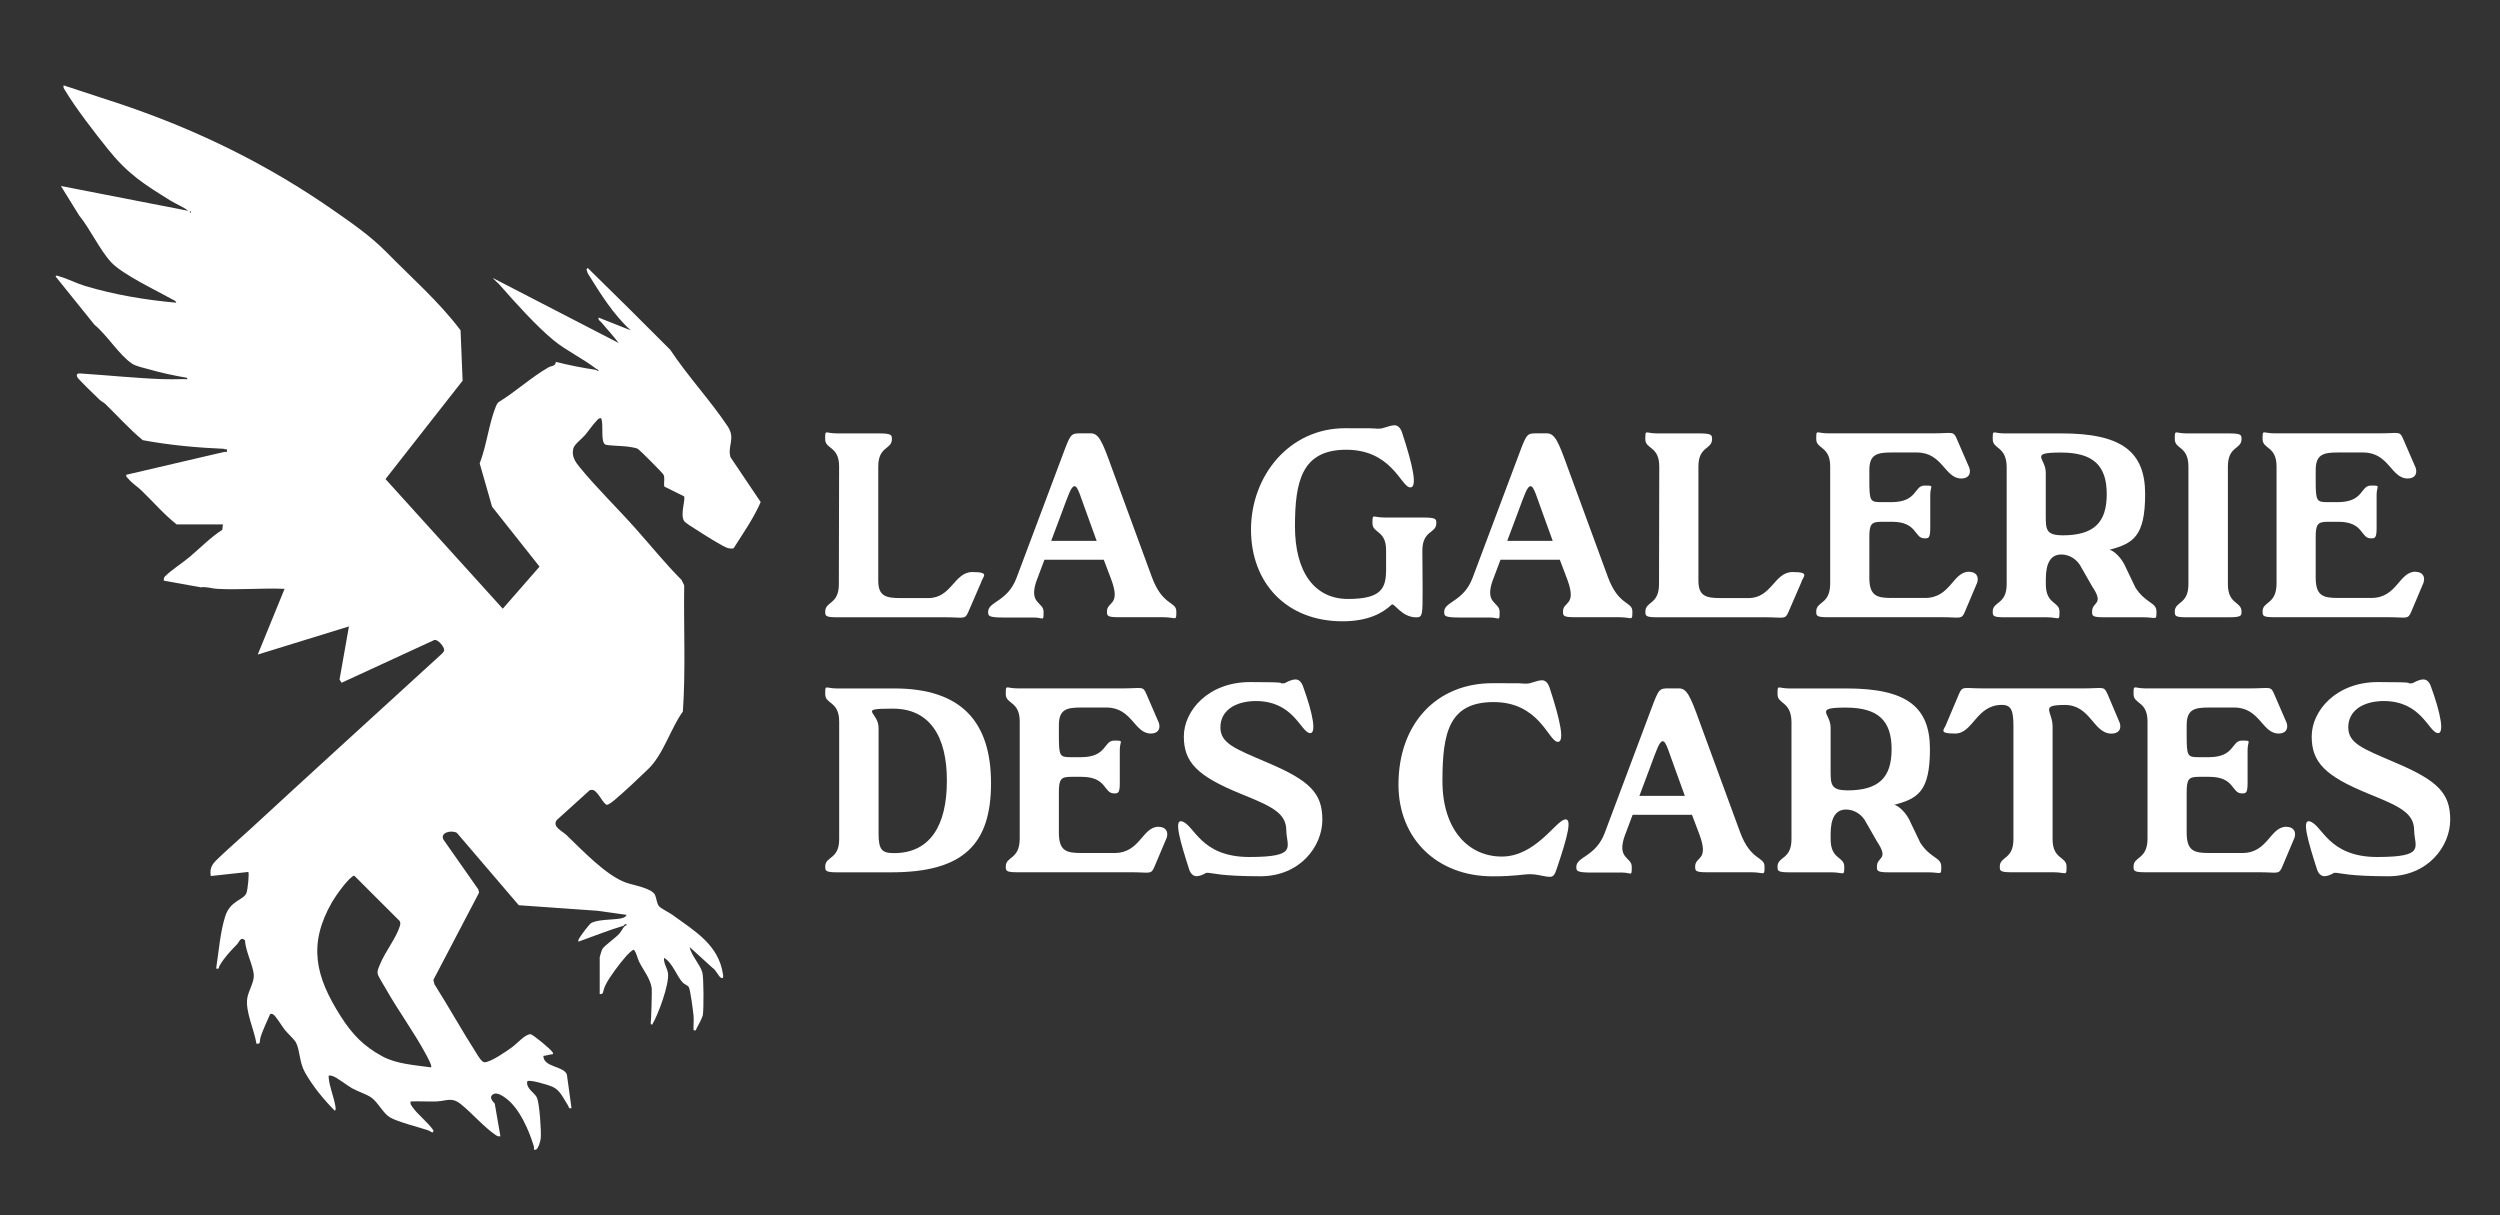
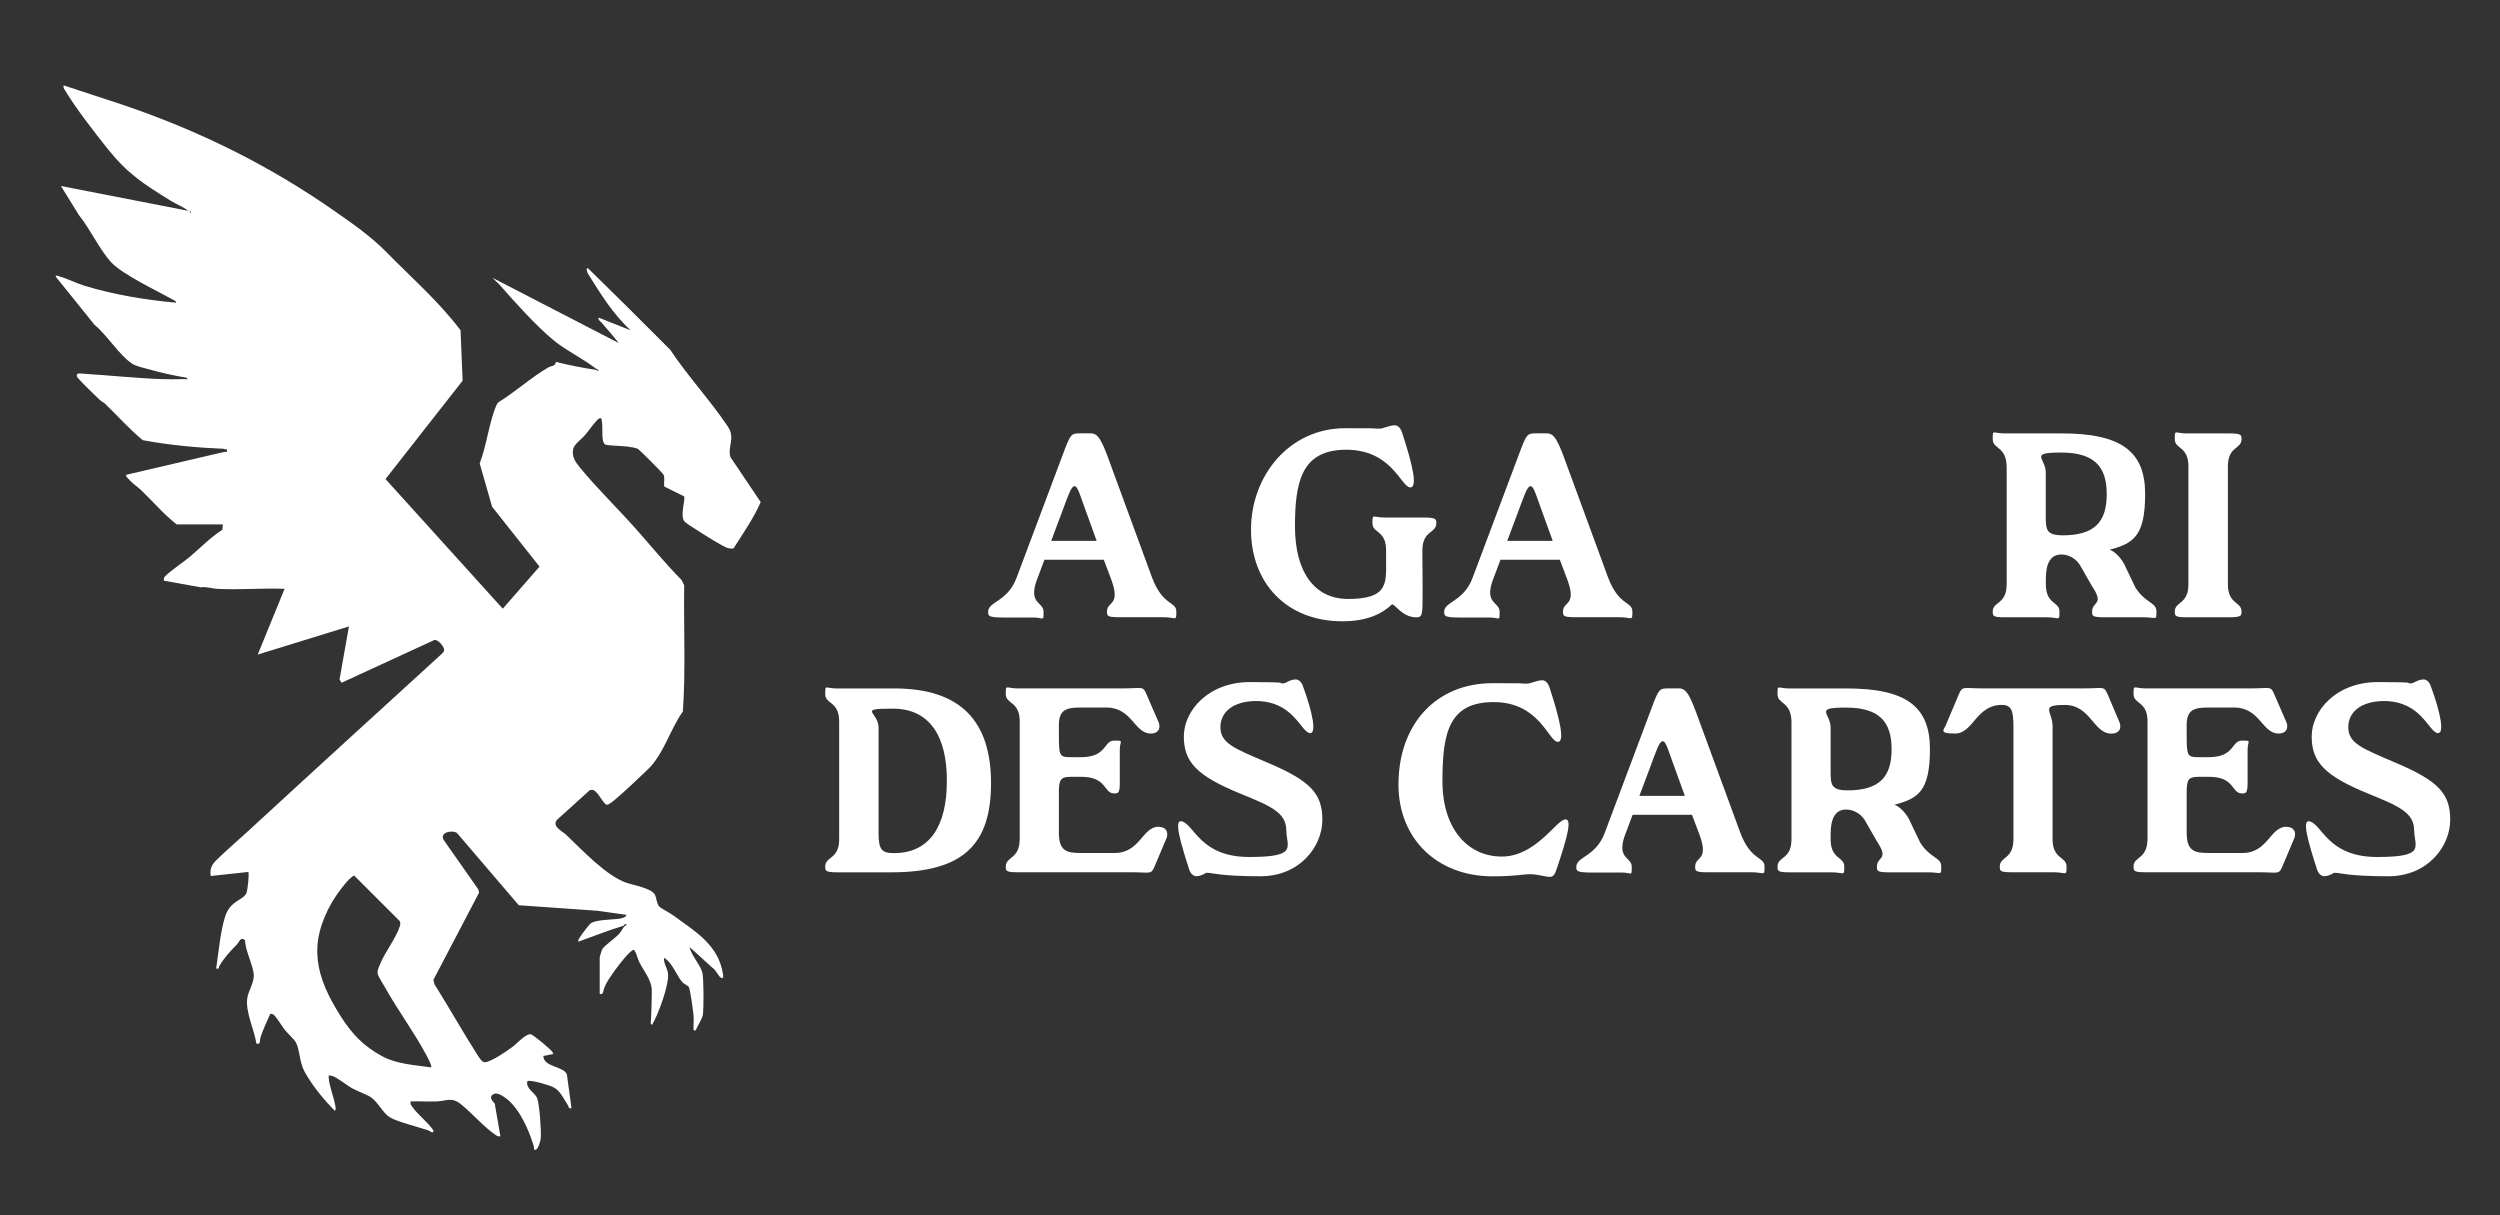
<svg xmlns="http://www.w3.org/2000/svg" viewBox="0 0 3997.4 1943" version="1.1" id="Calque_1">
  <rect x="0" y="0" width="3997.4" height="1943" fill="#333333" stroke="none" />
  <defs>
    <style>
      .st0 {
        fill: #fff;
      }
    </style>
  </defs>
  <path d="M359.1,717.7c-43.8-1.9-87.5-5.8-130.8-13.9-21.5-17.7-40-38.6-60-58-2.6-2.5-6.1-3.8-8.7-6.3-5.4-5.2-34.9-33.4-36.2-36.8-2.6-6.9,3.9-5.6,9.5-5.2,42,2.7,84.4,7.2,126.4,8.7,10.6.4,21.6.2,32.2,0s8,1.6,7.5-2.1c-20.2-3.5-40.8-7.8-60.5-13.5-7.9-2.2-21-4.9-27.3-9.1-20.7-13.9-40.1-45.9-60.1-62.2l-62.2-77.2c.8-2.6,4.6-.6,6.5,0,12.7,3.5,26.9,11,40.6,15.1,47.4,14.2,96.5,22.4,145.8,26.8-.5-3.2-4-4-6.4-5.4-24.8-13.9-79.5-39.8-97.5-59.1-18.3-19.7-33.9-53.7-51.4-75.1l-29.1-47,203.7,39.7c-8.5-6.6-19.6-10.8-28.6-16.4-42.7-26.5-67.9-42.3-100-82.3-21.4-26.7-51.5-65.5-68.7-94.3-1.6-2.6-2.9-4-2.1-7.6l92.8,30.5c121.7,41.1,233.6,96,338.9,169.4,29.2,20.3,59.2,41.1,83.9,66.2,40.3,41,84.6,79.7,119.1,125.5l3.3,80.6-123.3,157.3,187.5,207.3,58.8-67.3-75.9-95.8-19.8-69.3c11-28.1,14.9-64.4,26.1-91.6,1-2.5,2.2-4.7,4.3-6.4,27-16.5,52.3-39.9,79.6-55.5,4.8-2.7,11.1-1.5,11.8-8.7,21.1,5.2,42.5,9.5,64.1,12.7,1.1.2,2.4,1.3,3.2,2.1l1-1c-1-1.8-3-2.3-4.3-3.2-20.8-16-47.5-28.7-67.5-45.1-26.9-22-62.5-61.4-85.7-88-3.6-4.1-8.2-7.6-11.8-11.8l201.5,104.1c-8.8-11.5-18.5-22.2-27.9-33.2-2.1-2.4-5.2-3.5-4.3-7.5l51.4,20.4c-28.1-25.6-48.3-58.4-68.3-90.5-1.6-2.6-1.7-6-2.5-7.1l2.1-2.1c44.3,43.3,88.2,86.9,131.9,130.8,27.8,42,64.2,81,91.9,122.5,12.9,19.4-.8,31.2,4.4,49.2l48.3,71.8c-11.4,26.2-28,49.7-43.2,73.7-1.7,1.2-6.5.5-8.9,0-8.1-2-42.2-24-51.5-30-4.4-2.9-16.4-9.9-18.8-13.4-6.8-10.3,2.8-35.2-.2-39.5l-31.5-15.6c-1.3-5.9,1.4-13.6-1.3-19.1-1.3-2.6-37.7-39.1-40.6-40.9-3.4-2.2-12.8-3.3-17.4-4-6.3-1-32.3-1.4-35.3-3.3-7.8-5.1-2-32.5-6.4-41.9-3.7-.7-5.3,1.9-7.5,4.2-6.1,6.3-12.4,15.8-18.2,22.6s-17.2,14.6-18.9,21.9c-2.8,12.1,3.1,20.8,10.3,29.6,27.7,33.8,59.9,64.9,89,97.6,24.6,27.5,47.8,56.5,73.9,82.6l4.2,8.7c-1,67.2,2.5,134.7-2.1,201.6-20.1,28.1-31.2,69-55.7,92.3-16.3,15.5-36.6,35.1-53.6,49.3-2.5,2.1-9.2,7.5-11.9,7.6-5.9.2-14.7-23-23.6-23.9l-3.9.4-53,47.9c-7.6,10.8,8.6,17.4,15.2,23.7,25.1,24,63.5,64.9,95.3,76.3,11.7,4.2,41.6,8.8,46.7,19.8,2.3,4.9,2.7,14.1,6.5,18.2,3.2,3.5,16.3,10,21.6,13.8,35.5,26,73.7,47.5,80.6,95.3.4,2.6.9,7.1-3.1,5.2s-8.6-13.2-13.9-16.1l-36.5-33.2c2.9,14,16.6,27.4,20.4,40.7,2.3,8.2,2.3,57.8.9,67.6-.6,4.4-7.6,17.5-10.2,22-1.3,2.3.3,3.8-4.7,2.8-.5-7.4.6-15.2,0-22.6-.6-7.5-5.1-41.4-7.5-46.1-1.5-2.9-7-4.6-9.7-7.4-9.7-10-16.2-31.7-30-39.7-1.1,8.7,5.3,16.7,6.3,24.8,2.2,17.7-15.8,66.6-25.6,82.5l-2.1-2.1c.8-2.7,2.2-52.6,1.7-56.3-2.1-15.7-13.2-28.6-20-42.3-3.3-6.5-3.9-13.9-8.5-19.4-2.5-.7-10.9,8.4-12.9,10.7-9.4,10.6-26.1,32.6-32.2,45s-2.2,15.4-9.6,15.1v-59c0-.8,3.3-11.6,4.2-13,3.7-6,20.3-17,27-24.5,3-3.3,4.8-7.4,7.5-10.8s4.5-1.7,4.3-4.3c-3.9-1.2-3.9,2-4.3,2.1-24.8,7.4-48.5,17.1-72.9,25.7-.5-3.5,1.7-5.8,3.4-8.4,2.7-4.2,13.9-19.4,17.2-21.4,10.2-5.9,34.2-5.1,46.4-7.2,3.3-.6,9.1-2.1,10.1-5.9l-46.1-6.5-126.2-8.9-98.9-115.6c-7.7-5-27.7-1.2-21.5,10.8l55.7,79.5,1.2,5.2-73.1,139.6,1.8,6.9c23,36.5,44.1,74.3,67.3,110.7,2.5,4,8.4,14.3,13.1,14,10.6-.7,34.8-17.6,44.2-24.5,7-5.1,21.2-21.1,29.1-20.3,4,.4,33.4,24.9,35.4,29.1,1.7,3.7-1.4,2.9-3.2,3.2-4,.7-7.8,2.1-11.8,2.2,0,18.6,32.5,16,37.6,29.9l7.4,53.7c-5.5,1.2-3.7-1.4-5.5-4.1-7.6-11.4-12.4-24.7-25.5-30.3-5.9-2.6-36.2-11.8-39.7-8.5-2.6,11.7,12,18.3,15.5,26.3,4,9.2,7.1,53.8,6,64.9-.4,4.5-3.7,16.2-7.6,18.2-5.1,1-2.5-2.3-3.4-5.2-7.6-25.4-22.4-59.9-43.8-76.4-4.9-3.8-14.7-10.5-20.4-7.5-8.4,4.3-2.5,10.7,1.7,15.5l9,52.1c-3.5.6-4.9-.2-7.6-2-18.5-12.4-37.7-35-55.7-49.4-14.7-11.8-23.1-4.9-38.5-4.3-13.9.5-27.9-.5-41.8,0-.6,3.5.2,4.9,2,7.6,9.2,13.7,24.8,24.7,34.4,38.5.6,7.1-5.4.9-8.5,0-15.6-5.1-48.4-13.3-60.9-20.6-11.1-6.6-19.3-24.5-30.2-32-7.5-5.1-21.5-9.5-30.5-14.6-7.4-4.1-25.5-18.4-31.8-19.7s-5.6-1-5.4,3.2c.7,12.1,8,30.4,10.3,43.4.4,2.4,1.8,7.7-.5,9.1-17.5-17.4-35.8-39.8-47.9-61.5-9.2-16.6-7.7-35.1-14.4-47.8-2.5-4.7-14-15.2-18.1-20.5-3.7-4.7-14.9-23.1-18.5-24.4s-4.2-1.2-5.2,1.1c-4.6,10.3-10.2,22.5-13.9,33s.7,13.5-7.4,12.9c-3.2-21.9-18.3-51.7-14.5-73.6,1.8-10.3,10.3-24.1,10.3-34.8,0-15-13.8-40.2-14-56.9-7.3-6.5-8.9,2.4-12.9,6.5-11.3,11.7-19.5,20-28,34.3-1.6,2.7.6,5.5-5.3,4.3,4.1-26.5,6.4-57.8,14.4-83.2s28.6-25.9,33.8-36.9c2.2-4.5,5-32.4,3.2-34.3l-60,6.5c-2.7-15.4,5-21.7,15-31.2,15.3-14.5,31.6-28.6,47.2-42.9,101.2-93.3,202.9-185.9,304.6-278.8,2.4-2.2,6.4-5.4,6.4-8.6,0-5-9.6-17.1-15.7-15.9l-148.4,68.4-3.2-5.2,15-84.9-145.8,45,42.9-105.1c-35.7-1.5-72.8,2-108.3,0-7.8-.4-16.7-3.8-25.5-2.4l-59.1-10.6c-.4-3.5-.4-4.9,2.2-7.4,10.5-10.3,27.7-21.1,39.6-31.2,17-14.4,32.6-30.6,51.5-42.8l1-8.6h-74c-20.6-16.3-37.8-36.6-56.8-54.8-6.4-6.1-14.2-10.7-20.4-18.2-1.8-2.2-4.1-2.8-3.2-6.4l156.5-36.5h4.3s0-4.3,0-4.3c-1.4,0-2.9,0-4.3,0ZM304.4,337.9c-1.4,0-1.4,2.1,0,2.1s1.4-2.1,0-2.1ZM689.3,1706.7c2.1-2.1-6.5-17.6-8.2-20.8-19.1-35.6-44.4-69.8-64.3-105.1-2.8-5-12.2-19.7-12.9-23.7-1-5.3,1.7-10.2,3.6-14.9,7.8-19.6,25.9-42.3,31.6-60.7,1-3.1,1.6-5.7,0-8.8l-72.7-72.6c-8.5,2-30.3,33.3-35.3,42-39.4,68.4-26.4,119.8,13.7,182.9,18.1,28.5,36.7,48,66.7,64.1,23.2,12.5,52.2,13.9,77.9,17.6Z" class="st0" />
  <g>
-     <path d="M1568.6,931.6l-20.2,46.6c-5.5,13-7.1,8.8-36.5,8.8h-173.9c-18.5,0-18.5-2.5-18.5-9.2,0-16.4,21.8-10.9,21.8-43.7l.4-188.2c0-32.8-22.3-27.3-22.3-43.7s0-9.2,18.5-9.2h67.6c20.6,0,20.6,2.9,20.6,9.2,0,16.8-21.8,10.9-21.8,43.7v182.7c0,25.2,13,27.7,36.1,27.7h44.1c37,0,41.2-41.6,70.2-41.6s16.8,6.7,13.9,16.8Z" class="st0" />
    <path d="M1658.1,926.5c-14.7,39.9,10.5,35.3,10.5,51.7s0,9.2-15.1,9.2h-47.5c-26,0-26-2.5-26-9.2,0-16.4,31.1-16,45.4-54.2l73.5-195.8c13-34.9,13.4-35.3,29-35.3h16c12.6,0,18.1,11.3,33.6,54.6l64.3,175.2c17.2,46.6,39.1,38.6,39.1,55s0,9.2-21,9.2h-71.4c-18.5,0-18.5-2.5-18.5-9.2,0-16.4,22.3-8.8,7.1-50.4l-12.2-32.3h-94.9l-11.8,31.5ZM1680.8,864.8h72.7l-14.3-39.5c-11.3-30.2-15.5-47.9-21-47.9s-9.7,13.4-21,43.7l-16.4,43.7Z" class="st0" />
    <path d="M2216.3,910.6v-30.2c.4-32.8-21.8-27.3-21.8-43.7s0-9.2,19.3-9.2h61.8c21,0,21,2.5,21,9.2,0,16.4-22.3,10.9-22.3,43.7l.4,62.6c0,39.9,0,44.1-10.1,44.1-23.9,0-35.7-24.4-39.5-20.2-14.3,13.4-37.4,26.5-78.6,26.5-89.5,0-146.2-61.3-146.2-146.6s60.5-162.1,150.4-162.1,29.8.8,43.3.8,14.3,0,18.1-1.3c7.1-2.1,13-4.2,17.6-4.2s9.2,2.9,12.2,11.8c16.8,51.2,26,90.3,11.8,87.4-14.3-3.4-29.8-60.1-101.2-60.1s-81.9,51.2-81.9,122.7,30.2,115.9,84.9,115.9,60.5-18.1,60.9-47Z" class="st0" />
    <path d="M2387.3,926.5c-14.7,39.9,10.5,35.3,10.5,51.7s0,9.2-15.1,9.2h-47.5c-26,0-26-2.5-26-9.2,0-16.4,31.1-16,45.4-54.2l73.5-195.8c13-34.9,13.4-35.3,29-35.3h16c12.6,0,18.1,11.3,33.6,54.6l64.3,175.2c17.2,46.6,39.1,38.6,39.1,55s0,9.2-21,9.2h-71.4c-18.5,0-18.5-2.5-18.5-9.2,0-16.4,22.3-8.8,7.1-50.4l-12.2-32.3h-94.9l-11.8,31.5ZM2410,864.8h72.7l-14.3-39.5c-11.3-30.2-15.5-47.9-21-47.9s-9.7,13.4-21,43.7l-16.4,43.7Z" class="st0" />
-     <path d="M2880,931.6l-20.2,46.6c-5.5,13-7.1,8.8-36.5,8.8h-173.9c-18.5,0-18.5-2.5-18.5-9.2,0-16.4,21.8-10.9,21.8-43.7l.4-188.2c0-32.8-22.3-27.3-22.3-43.7s0-9.2,18.5-9.2h67.6c20.6,0,20.6,2.9,20.6,9.2,0,16.8-21.8,10.9-21.8,43.7v182.7c0,25.2,13,27.7,36.1,27.7h44.1c37,0,41.2-41.6,70.2-41.6s16.8,6.7,13.9,16.8Z" class="st0" />
-     <path d="M3148.5,914.3c10.9,0,16,7.1,13,17.2l-19.7,46.6c-5.5,13-7.1,8.8-36.5,8.8h-182.7c-18.5,0-18.5-2.5-18.5-9.2,0-16.4,21.8-10.9,22.3-43.7v-188.2c0-32.8-22.3-27.3-22.3-43.7s0-9.2,18.5-9.2h169.7c29.4,0,31.1-4.2,36.5,8.8l20.2,46.6c2.9,10.1-2.1,16.8-13,16.8-26.5,0-29.8-41.6-71-41.6h-39.9c-23.1,0-36.1,2.5-36.1,28.1v16.4c0,33.2,1.3,34.9,18.9,34.9h17.2c41.2-.4,35.3-26.5,52.1-26.5s9.2,0,9.2,14.7v53.3c0,16.4-2.9,16.4-9.2,16.4-16.8,0-10.9-26.5-52.1-26.5h-16.8c-16,0-19.3,3.8-19.3,24.4v65.1c0,29.8,13,32.3,36.1,32.3h52.9c41.2,0,44.1-42,70.6-42Z" class="st0" />
    <path d="M3328.3,908c-6.3-13.4-19.3-21.4-32.3-21.4q-24.8,0-24.8,39.1v8.4c0,32.8,21.8,27.3,21.8,43.7s0,9.2-20.6,9.2h-67.6c-18.5,0-18.5-2.5-18.5-9.2,0-16.4,22.3-10.9,22.3-43.7v-188.2c-.8-32.8-22.3-27.3-22.3-43.7s0-9.2,18.5-9.2h91.6c95.8,0,133.6,29,133.6,97s-19.3,79-57.1,89.1c6.3.8,20.2,13,26.5,29l15.1,31.5c16.4,25.6,33.6,23.1,33.6,38.2s0,9.2-21,9.2h-63.4c-18.5,0-18.5-2.5-18.5-9.2,0-16.4,20.2-10.1,0-40.3l-16.8-29.4ZM3297.6,856c51.2,0,71-21,71-66s-21-66.4-73.1-66.4-24.4,8.8-24.4,31.9v69.3c0,21.4.4,31.1,26.5,31.1Z" class="st0" />
    <path d="M3584.1,977.8c0,6.7,0,9.2-20.6,9.2h-67.6c-18.5,0-18.5-2.5-18.5-9.2,0-16.4,21.8-10.9,21.8-43.7v-188.2c0-32.8-21.8-27.3-21.8-43.7s0-9.2,18.5-9.2h67.6c20.6,0,20.6,2.5,20.6,9.2,0,16.4-21.8,10.9-21.8,43.7v188.2c0,32.8,21.8,27.3,21.8,43.7Z" class="st0" />
-     <path d="M3862.2,914.3c10.9,0,16,7.1,13,17.2l-19.7,46.6c-5.5,13-7.1,8.8-36.5,8.8h-182.7c-18.5,0-18.5-2.5-18.5-9.2,0-16.4,21.8-10.9,22.3-43.7v-188.2c0-32.8-22.3-27.3-22.3-43.7s0-9.2,18.5-9.2h169.7c29.4,0,31.1-4.2,36.5,8.8l20.2,46.6c2.9,10.1-2.1,16.8-13,16.8-26.5,0-29.8-41.6-71-41.6h-39.9c-23.1,0-36.1,2.5-36.1,28.1v16.4c0,33.2,1.3,34.9,18.9,34.9h17.2c41.2-.4,35.3-26.5,52.1-26.5s9.2,0,9.2,14.7v53.3c0,16.4-2.9,16.4-9.2,16.4-16.8,0-10.9-26.5-52.1-26.5h-16.8c-16,0-19.3,3.8-19.3,24.4v65.1c0,29.8,13,32.3,36.1,32.3h52.9c41.2,0,44.1-42,70.6-42Z" class="st0" />
    <path d="M1341.8,1153.7c0-32.8-22.3-27.3-22.3-43.7s0-9.2,18.5-9.2h92c108,0,154.6,54.2,154.6,151.6s-44.1,142.4-159.2,142.4h-87.4c-18.5,0-18.5-2.9-18.5-9.2,0-16.8,22.3-10.9,22.3-43.7v-188.2ZM1404.8,1332.6c0,26.5,5.5,31.5,24.8,31.5,57.1,0,84.4-43.7,84.4-115.1.4-71.8-27.7-115.9-86.1-115.9s-23.1,4.6-23.1,30.7v168.9Z" class="st0" />
    <path d="M1852.6,1322.1c10.9,0,16,7.1,13,17.2l-19.7,46.6c-5.5,13-7.1,8.8-36.5,8.8h-182.7c-18.5,0-18.5-2.5-18.5-9.2,0-16.4,21.8-10.9,22.3-43.7v-188.2c0-32.8-22.3-27.3-22.3-43.7s0-9.2,18.5-9.2h169.7c29.4,0,31.1-4.2,36.5,8.8l20.2,46.6c2.9,10.1-2.1,16.8-13,16.8-26.5,0-29.8-41.6-71-41.6h-39.9c-23.1,0-36.1,2.5-36.1,28.1v16.4c0,33.2,1.3,34.9,18.9,34.9h17.2c41.2-.4,35.3-26.5,52.1-26.5s9.2,0,9.2,14.7v53.3c0,16.4-2.9,16.4-9.2,16.4-16.8,0-10.9-26.5-52.1-26.5h-16.8c-16,0-19.3,3.8-19.3,24.4v65.1c0,29.8,13,32.3,36.1,32.3h52.9c41.2,0,44.1-42,70.6-42Z" class="st0" />
    <path d="M2056.7,1327.6c0-28.6-25.6-39.1-73.9-58.8-68.5-28.1-89.9-50-89.9-91.2s39.1-87,105.9-87,44.5,2.1,50.4,2.1,5-.4,8.4-2.1c5-2.5,9.7-4.2,13.9-4.2s8.8,2.5,11.8,10.5c16.4,44.9,22.3,77.7,10.5,75.2-14.7-3.4-26-51.2-86.1-51.2-34.4.4-56.3,16.4-56.3,42s22.7,34,73.9,55.9c69.7,29.4,89.1,49.6,89.1,92s-35.7,90.3-99.1,90.3-77.7-5.5-84-5.5-2.5,0-3.8.8c-5.5,2.9-10.1,4.6-14.3,4.6s-9.2-2.9-11.8-10.9c-14.3-44.5-24.4-79.4-12.2-76.9,20.6,4.6,29,57.1,108.4,57.1s59.2-16.4,59.2-42.8Z" class="st0" />
    <path d="M2236.1,1254.5c0-97,60.5-162.1,150.4-162.1s29.8.8,43.3.8,14.3,0,18.1-1.3c7.1-2.1,13-4.2,17.6-4.2s9.2,2.9,12.2,11.8c16.8,51.2,25.6,89.9,11.8,86.5-14.3-3.8-29.8-63.4-101.2-63.4s-81.9,48.7-81.9,126.4,41.6,120.6,94.9,120.6,85.7-55.9,100.4-59.2c13-3.4,4.6,27.7-11.8,76.5-3.8,11.8-5.9,15.1-11.8,15.1s-8.8-1.3-16.4-2.5c-5.9-1.3-10.5-1.7-15.1-1.7-12.2,0-22.7,3.4-60.1,3.4-88.6,0-150.4-60.1-150.4-146.6Z" class="st0" />
    <path d="M2598.6,1334.3c-14.7,39.9,10.5,35.3,10.5,51.7s0,9.2-15.1,9.2h-47.5c-26,0-26-2.5-26-9.2,0-16.4,31.1-16,45.4-54.2l73.5-195.8c13-34.9,13.4-35.3,29-35.3h16c12.6,0,18.1,11.3,33.6,54.6l64.3,175.2c17.2,46.6,39.1,38.6,39.1,55s0,9.2-21,9.2h-71.4c-18.5,0-18.5-2.5-18.5-9.2,0-16.4,22.3-8.8,7.1-50.4l-12.2-32.3h-94.9l-11.8,31.5ZM2621.3,1272.6h72.7l-14.3-39.5c-11.3-30.2-15.5-47.9-21-47.9s-9.7,13.4-21,43.7l-16.4,43.7Z" class="st0" />
    <path d="M2984.2,1315.8c-6.3-13.4-19.3-21.4-32.3-21.4q-24.8,0-24.8,39.1v8.4c0,32.8,21.8,27.3,21.8,43.7s0,9.2-20.6,9.2h-67.6c-18.5,0-18.5-2.5-18.5-9.2,0-16.4,22.3-10.9,22.3-43.7v-188.2c-.8-32.8-22.3-27.3-22.3-43.7s0-9.2,18.5-9.2h91.6c95.8,0,133.6,29,133.6,97s-19.3,79-57.1,89.1c6.3.8,20.2,13,26.5,29l15.1,31.5c16.4,25.6,33.6,23.1,33.6,38.2s0,9.2-21,9.2h-63.4c-18.5,0-18.5-2.5-18.5-9.2,0-16.4,20.2-10.1,0-40.3l-16.8-29.4ZM2953.6,1263.8c51.2,0,71-21,71-66s-21-66.4-73.1-66.4-24.4,8.8-24.4,31.9v69.3c0,21.4.4,31.1,26.5,31.1Z" class="st0" />
    <path d="M3369.8,1109.6l19.7,46.6c2.9,10.1-2.1,16.8-13.4,16.8-29,0-33.2-45.8-74.4-45.8s-19.7,9.7-19.7,34.4v180.2c0,32.8,22.3,27.3,22.3,43.7s0,9.2-21,9.2h-67.2c-18.5,0-18.5-2.5-18.5-9.2,0-16.4,21.8-10.9,21.8-43.7v-179.8c0-25.2-2.9-34.9-18.5-34.9-41.2,0-45.8,45.8-74.8,45.8s-16.4-6.7-13.4-16.8l19.7-46.6c5.5-13,7.6-8.8,36.5-8.8h164.2c29.4,0,31.1-4.2,36.5,8.8Z" class="st0" />
    <path d="M3655.9,1322.1c10.9,0,16,7.1,13,17.2l-19.7,46.6c-5.5,13-7.1,8.8-36.5,8.8h-182.7c-18.5,0-18.5-2.5-18.5-9.2,0-16.4,21.8-10.9,22.3-43.7v-188.2c0-32.8-22.3-27.3-22.3-43.7s0-9.2,18.5-9.2h169.7c29.4,0,31.1-4.2,36.5,8.8l20.2,46.6c2.9,10.1-2.1,16.8-13,16.8-26.5,0-29.8-41.6-71-41.6h-39.9c-23.1,0-36.1,2.5-36.1,28.1v16.4c0,33.2,1.3,34.9,18.9,34.9h17.2c41.2-.4,35.3-26.5,52.1-26.5s9.2,0,9.2,14.7v53.3c0,16.4-2.9,16.4-9.2,16.4-16.8,0-10.9-26.5-52.1-26.5h-16.8c-16,0-19.3,3.8-19.3,24.4v65.1c0,29.8,13,32.3,36.1,32.3h52.9c41.2,0,44.1-42,70.6-42Z" class="st0" />
    <path d="M3860.1,1327.6c0-28.6-25.6-39.1-73.9-58.8-68.5-28.1-89.9-50-89.9-91.2s39.1-87,105.9-87,44.5,2.1,50.4,2.1,5-.4,8.4-2.1c5-2.5,9.7-4.2,13.9-4.2s8.8,2.5,11.8,10.5c16.4,44.9,22.3,77.7,10.5,75.2-14.7-3.4-26-51.2-86.1-51.2-34.4.4-56.3,16.4-56.3,42s22.7,34,73.9,55.9c69.7,29.4,89.1,49.6,89.1,92s-35.7,90.3-99.1,90.3-77.7-5.5-84-5.5-2.5,0-3.8.8c-5.5,2.9-10.1,4.6-14.3,4.6s-9.2-2.9-11.8-10.9c-14.3-44.5-24.4-79.4-12.2-76.9,20.6,4.6,29,57.1,108.4,57.1s59.2-16.4,59.2-42.8Z" class="st0" />
  </g>
</svg>